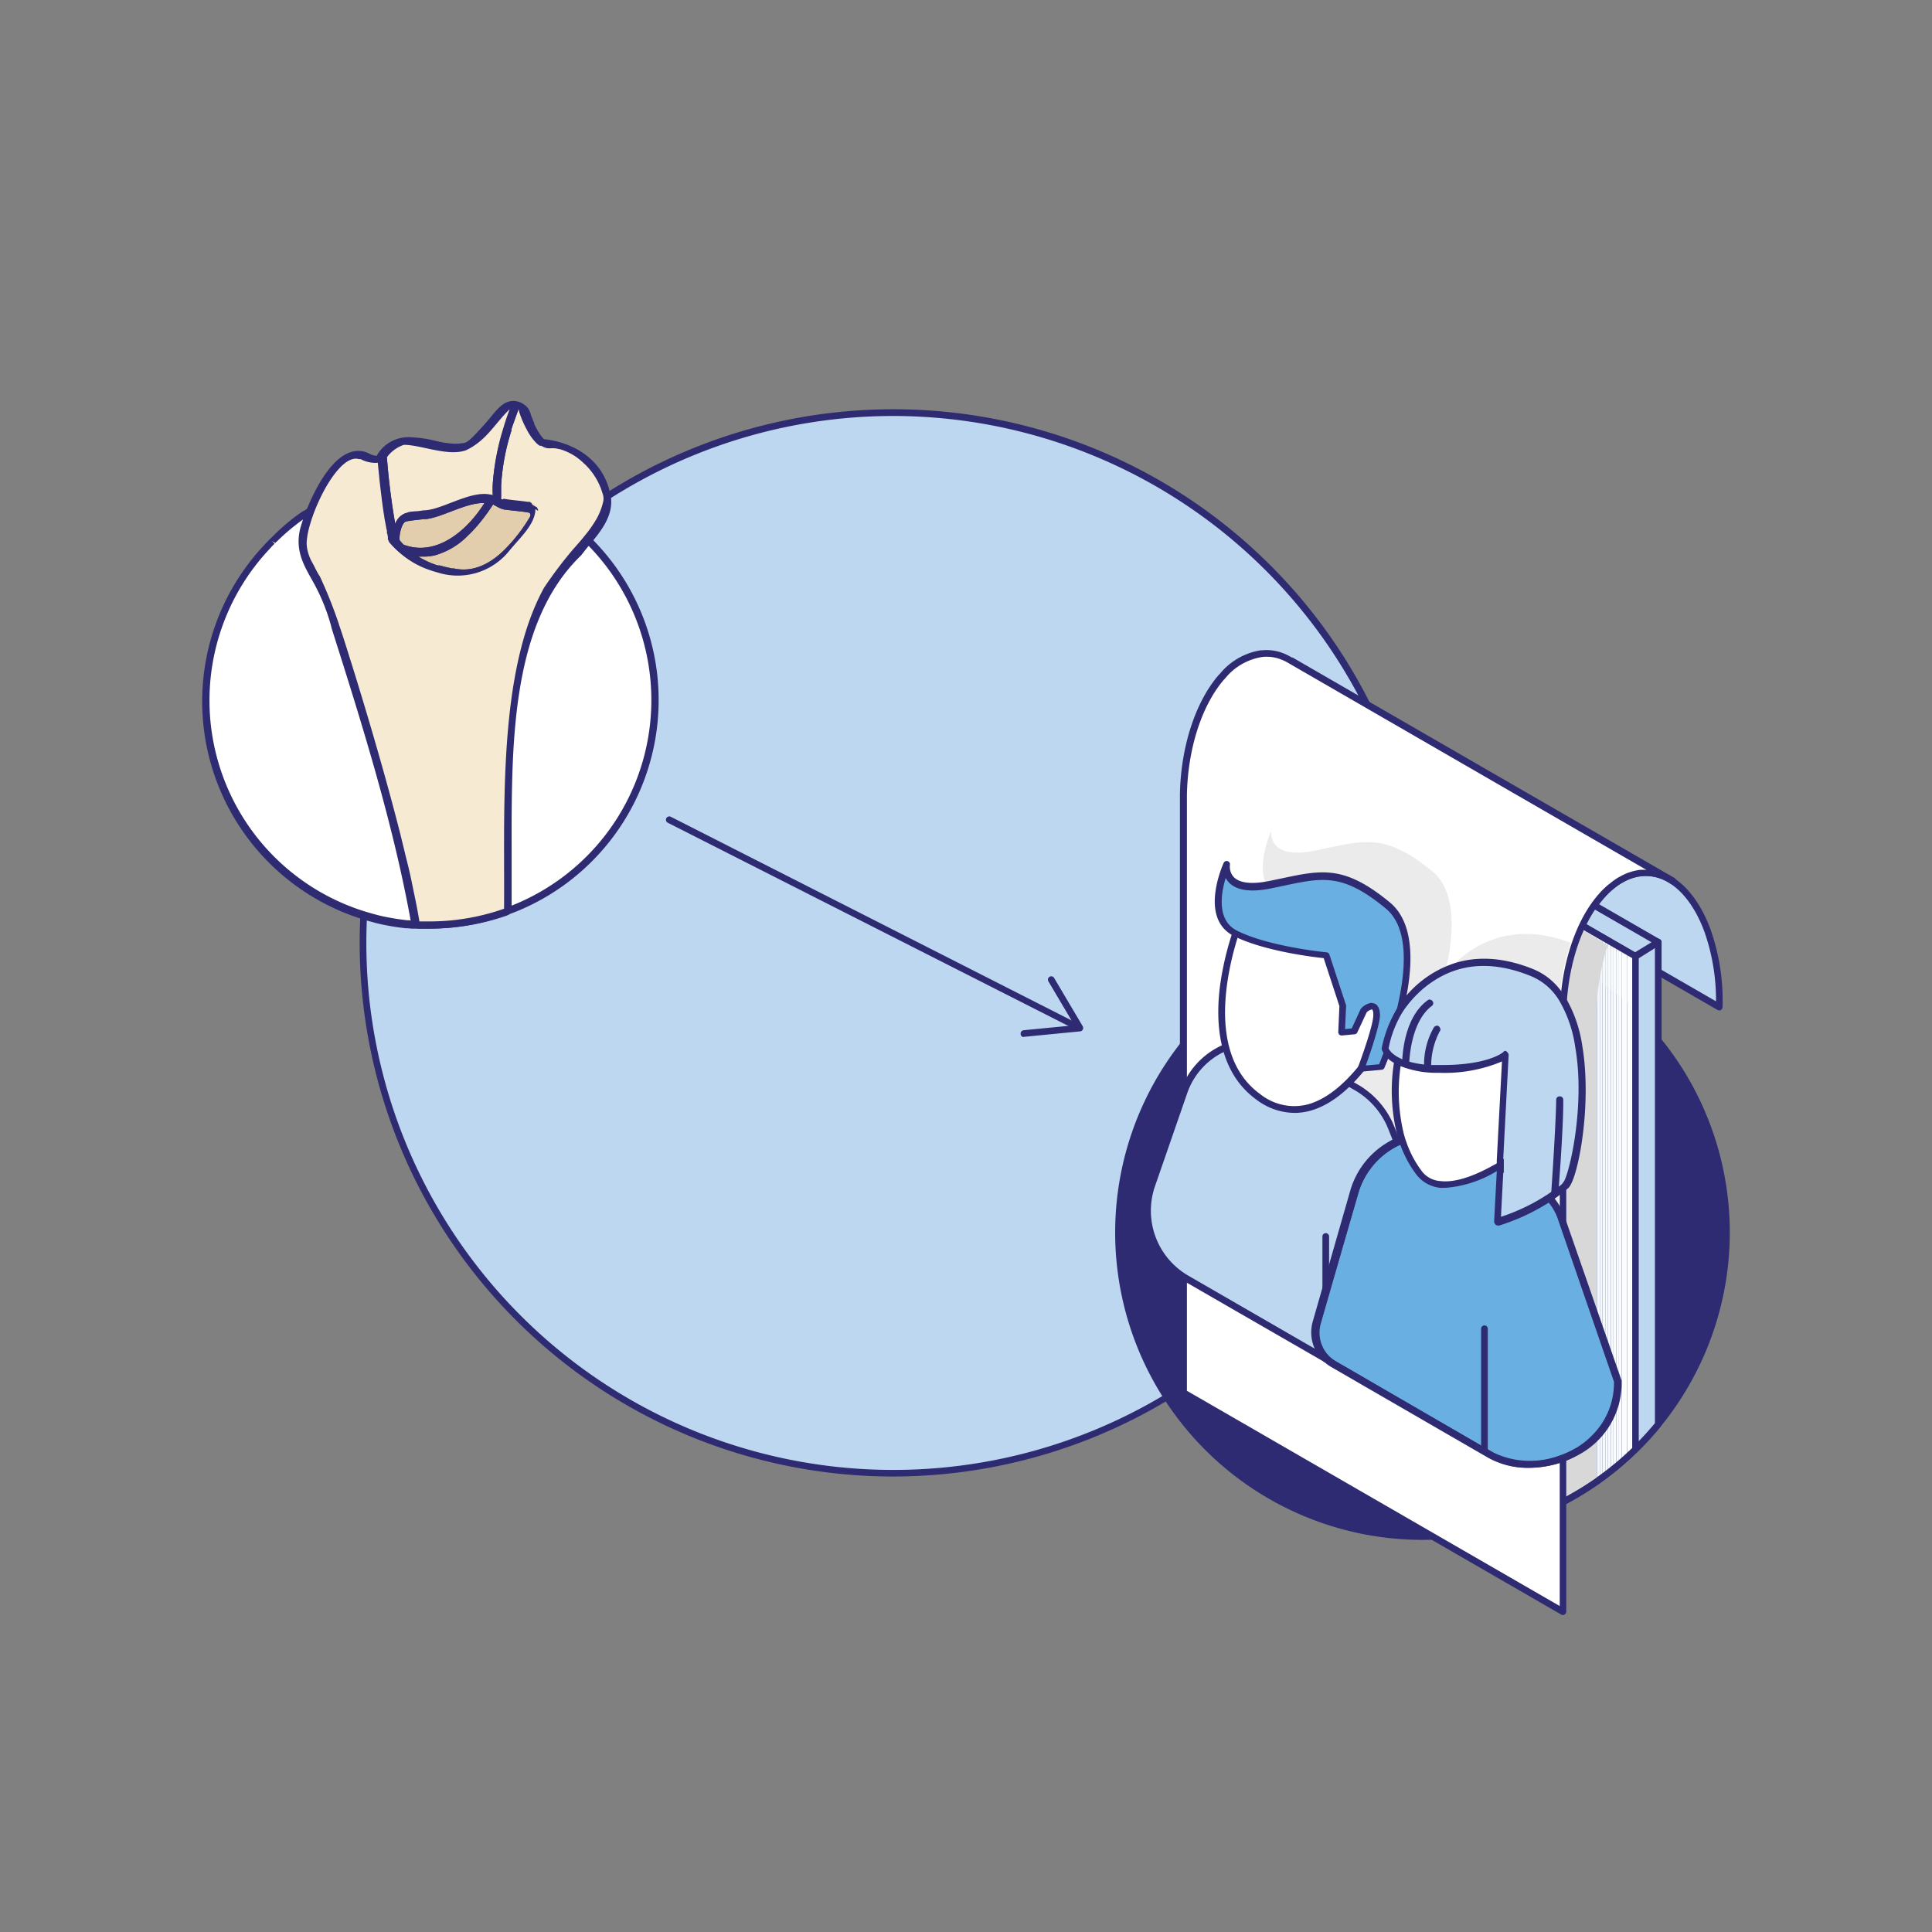
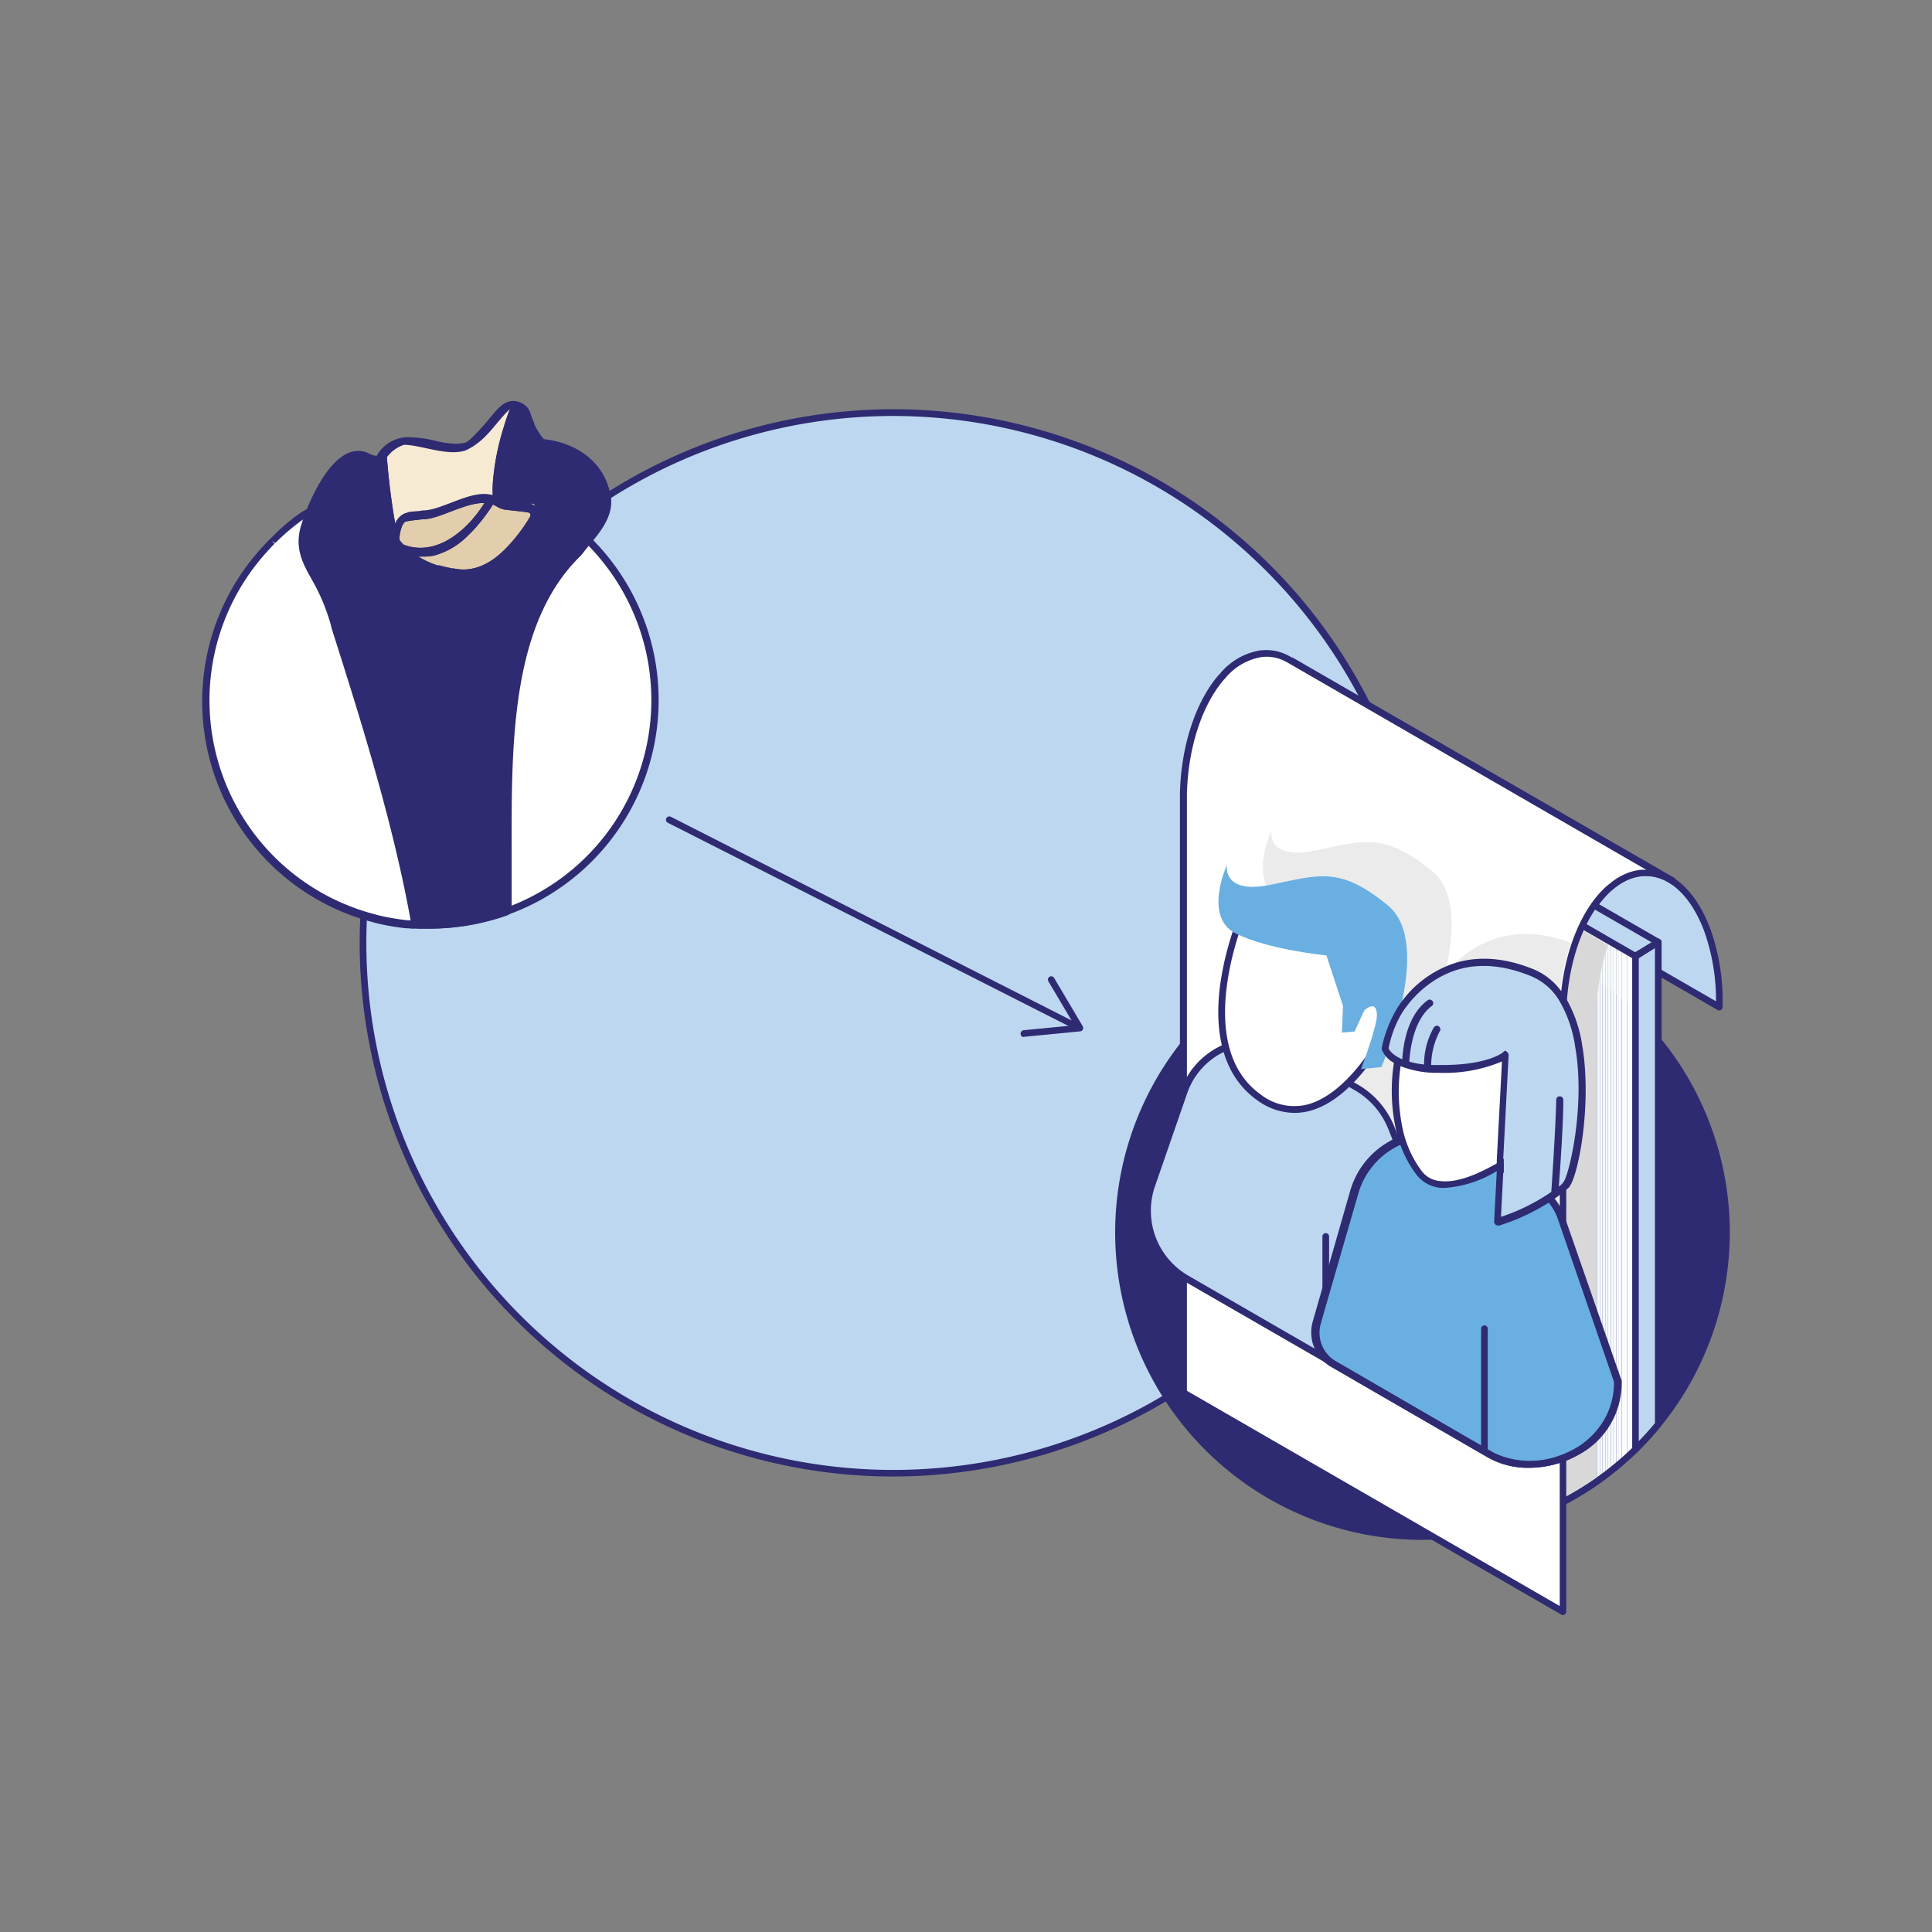
<svg xmlns="http://www.w3.org/2000/svg" version="1.1" viewBox="0 0 290 290">
  <rect x="0" y="0" width="290" height="290" fill="#808080" stroke="none" />
  <defs>
    <style>.a{fill:none;}.b{fill:#bdd7f1;}.c{fill:#2e2b72;}.d{clip-path:url(#a);}.e{fill:#fff;}.f{fill:#fefeff;}.g{fill:#fdfeff;}.h{fill:#fcfdfe;}.i{fill:#fbfdfe;}.j{fill:#fafcfe;}.k{fill:#f9fcfe;}.l{fill:#f8fbfe;}.m{fill:#f7fbfd;}.n{fill:#f6fafd;}.o{fill:#f5fafd;}.p{fill:#f4f9fd;}.q{fill:#f3f9fd;}.r{fill:#f2f8fc;}.s{fill:#f1f7fc;}.t{fill:#f0f7fc;}.u{fill:#eff6fc;}.v{fill:#eef6fc;}.w{fill:#edf5fb;}.x{fill:#ecf5fb;}.y{fill:#ebf4fb;}.z{fill:#eaf4fb;}.aa{fill:#e9f3fb;}.ab{fill:#e8f3fa;}.ac{fill:#e7f2fa;}.ad{fill:#e6f1fa;}.ae{fill:#e5f1fa;}.af{fill:#e4f0fa;}.ag{fill:#e3f0f9;}.ah{fill:#e2eff9;}.ai{fill:#e1eff9;}.aj{fill:#e0eef9;}.ak{fill:#dfeef9;}.al{fill:#deedf8;}.am{fill:#ddedf8;}.an{fill:#dcecf8;}.ao{fill:#dbecf8;}.ap{fill:#daebf8;}.aq{fill:#d9eaf7;}.ar{fill:#d8eaf7;}.as{fill:#d7e9f7;}.at{fill:#d6e9f7;}.au{fill:#d5e8f6;}.av{fill:#d4e8f6;}.aw{fill:#d3e7f6;}.ax{fill:#d2e7f6;}.ay{fill:#d1e6f6;}.az{fill:#d0e6f5;}.ba{fill:#cfe5f5;}.bb{fill:#cee5f5;}.bc{fill:#cde4f5;}.bd{fill:#cce3f5;}.be{fill:#cbe3f4;}.bf{fill:#cae2f4;}.bg{fill:#c9e2f4;}.bh{fill:#c8e1f4;}.bi{fill:#c7e1f4;}.bj{fill:#c6e0f3;}.bk{fill:#c5e0f3;}.bl{fill:#c4dff3;}.bm{fill:#c3dff3;}.bn{fill:#c2def3;}.bo{fill:#c1ddf2;}.bp{fill:#c0ddf2;}.bq{fill:#bfdcf2;}.br{fill:#bedcf2;}.bs{fill:#bddbf2;}.bt{fill:#bcdbf1;}.bu{fill:#bbdaf1;}.bv{fill:#badaf1;}.bw{fill:#b9d9f1;}.bx{fill:#b8d9f1;}.by{fill:#b7d8f0;}.bz{fill:#b6d8f0;}.ca{fill:#b5d7f0;}.cb{fill:#b3d6f0;}.cc{fill:#b2d6f0;}.cd{fill:#b1d5ef;}.ce{fill:#b0d5ef;}.cf{fill:#afd4ef;}.cg{fill:#aed4ef;}.ch{fill:#add3ef;}.ci{fill:#acd3ee;}.cj{fill:#abd2ee;}.ck{fill:#aad2ee;}.cl{fill:#a9d1ee;}.cm{fill:#a8d1ee;}.cn{fill:#a7d0ed;}.co{fill:#a6cfed;}.cp{fill:#a5cfed;}.cq{fill:#a4ceed;}.cr{fill:#a3ceed;}.cs{fill:#a2cdec;}.ct{fill:#a1cdec;}.cu{fill:#a0ccec;}.cv{fill:#9fccec;}.cw{fill:#9ecbec;}.cx{fill:#9dcbeb;}.cy{fill:#9ccaeb;}.cz{fill:#9bc9eb;}.da{fill:#9ac9eb;}.db{fill:#99c8eb;}.dc{fill:#98c8ea;}.dd{fill:#97c7ea;}.de{fill:#96c7ea;}.df{fill:#95c6ea;}.dg{fill:#94c6ea;}.dh{fill:#93c5e9;}.di{fill:#92c5e9;}.dj{fill:#91c4e9;}.dk{fill:#90c4e9;}.dl{fill:#8fc3e9;}.dm{fill:#8ec2e8;}.dn{fill:#8dc2e8;}.do{fill:#8cc1e8;}.dp{fill:#8bc1e8;}.dq{fill:#8ac0e7;}.dr{fill:#89c0e7;}.ds{fill:#88bfe7;}.dt{fill:#87bfe7;}.du{fill:#86bee7;}.dv{fill:#85bee6;}.dw{fill:#84bde6;}.dx{fill:#83bde6;}.dy{fill:#82bce6;}.dz{fill:#81bbe6;}.ea{fill:#80bbe5;}.eb{fill:#7fbae5;}.ec{fill:#7ebae5;}.ed{fill:#7db9e5;}.ee{fill:#7cb9e5;}.ef{fill:#7bb8e4;}.eg{fill:#7ab8e4;}.eh{fill:#79b7e4;}.ei{fill:#78b7e4;}.ej{fill:#77b6e4;}.ek{fill:#76b5e3;}.el{fill:#75b5e3;}.em{fill:#74b4e3;}.en{fill:#73b4e3;}.eo{fill:#72b3e3;}.ep{fill:#71b3e2;}.eq{fill:#70b2e2;}.er{fill:#6fb2e2;}.es{fill:#6eb1e2;}.et{fill:#6db1e2;}.eu{fill:#6cb0e1;}.ev{fill:#6bb0e1;}.ew{fill:#6aafe1;}.ex{fill:#d8d8d8;}.ey{fill:#ebebeb;}.ez{fill:#6bb1e2;}.fa{fill:#f7ead3;}.fb{fill:#e2cdac;}</style>
    <clipPath id="a">
      <path class="a" d="M187.71,110.18l57.76,33.35v74a45.81,45.81,0,0,1-21.38,11.81l-39.81-23V108.2Z" />
    </clipPath>
  </defs>
  <circle class="b" cx="134.09" cy="141.54" r="79.6" />
  <path class="c" d="M134.09,221.63a80.1,80.1,0,1,1,80.1-80.09A80.19,80.19,0,0,1,134.09,221.63Zm0-159.19a79.1,79.1,0,1,0,79.1,79.1A79.18,79.18,0,0,0,134.09,62.44Z" />
  <circle class="c" cx="213.52" cy="185.01" r="45.62" />
  <path class="c" d="M213.52,231.14A46.13,46.13,0,1,1,259.65,185,46.18,46.18,0,0,1,213.52,231.14Zm0-91.25A45.13,45.13,0,1,0,258.65,185,45.17,45.17,0,0,0,213.52,139.89Z" />
  <path class="b" d="M237.4,139.23a19.79,19.79,0,0,1,2.74-4.44c5.49-6.6,12.73-4.41,16.15,4.9a31.52,31.52,0,0,1,1.77,11.48Z" />
  <path class="c" d="M258.06,151.67a.59.59,0,0,1-.25-.07l-20.66-11.93a.5.5,0,0,1-.21-.64,20.41,20.41,0,0,1,2.81-4.56c2.51-3,5.54-4.4,8.5-3.89,3.54.62,6.65,3.87,8.51,8.94a32,32,0,0,1,1.8,11.66.5.5,0,0,1-.25.42A.55.55,0,0,1,258.06,151.67Zm-20-12.64,19.52,11.27a31,31,0,0,0-1.74-10.44c-1.74-4.72-4.57-7.74-7.75-8.29-2.6-.45-5.29.81-7.56,3.54A18.76,18.76,0,0,0,238.05,139Z" />
  <path class="b" d="M248.91,141.44v72.35a45.35,45.35,0,0,1-3.44,3.76v-74L184.28,108.2l3.43-2.09Z" />
  <path class="c" d="M245.47,218.05a.63.63,0,0,1-.19,0,.52.52,0,0,1-.31-.47V143.82L184,108.63a.48.48,0,0,1-.25-.43.51.51,0,0,1,.24-.43l3.43-2.09a.49.49,0,0,1,.51,0L249.16,141a.5.5,0,0,1,.25.43v72.35a.47.47,0,0,1-.12.32,47.12,47.12,0,0,1-3.46,3.8A.54.54,0,0,1,245.47,218.05ZM185.26,108.19l60.46,34.91a.47.47,0,0,1,.25.43v72.81c.86-.89,1.68-1.8,2.44-2.72V141.73l-60.69-35Z" />
  <g class="d">
    <rect class="e" x="245.06" y="108.2" width="0.41" height="121.16" />
    <rect class="f" x="244.65" y="108.2" width="0.41" height="121.16" />
    <rect class="g" x="244.24" y="108.2" width="0.41" height="121.16" />
    <rect class="h" x="243.83" y="108.2" width="0.41" height="121.16" />
    <rect class="i" x="243.42" y="108.2" width="0.41" height="121.16" />
    <rect class="j" x="243.01" y="108.2" width="0.41" height="121.16" />
    <rect class="k" x="242.6" y="108.2" width="0.41" height="121.16" />
    <rect class="l" x="242.19" y="108.2" width="0.41" height="121.16" />
    <rect class="m" x="241.78" y="108.2" width="0.41" height="121.16" />
    <rect class="n" x="241.37" y="108.2" width="0.41" height="121.16" />
    <rect class="o" x="240.96" y="108.2" width="0.41" height="121.16" />
    <rect class="p" x="240.55" y="108.2" width="0.41" height="121.16" />
    <rect class="q" x="240.14" y="108.2" width="0.41" height="121.16" />
    <rect class="r" x="239.72" y="108.2" width="0.41" height="121.16" />
    <rect class="s" x="239.31" y="108.2" width="0.41" height="121.16" />
    <rect class="t" x="238.9" y="108.2" width="0.41" height="121.16" />
    <rect class="u" x="238.49" y="108.2" width="0.41" height="121.16" />
    <rect class="v" x="238.08" y="108.2" width="0.41" height="121.16" />
    <rect class="w" x="237.67" y="108.2" width="0.41" height="121.16" />
    <rect class="x" x="237.26" y="108.2" width="0.41" height="121.16" />
    <rect class="y" x="236.85" y="108.2" width="0.41" height="121.16" />
    <rect class="z" x="236.44" y="108.2" width="0.41" height="121.16" />
    <rect class="aa" x="236.03" y="108.2" width="0.41" height="121.16" />
    <rect class="ab" x="235.62" y="108.2" width="0.41" height="121.16" />
    <rect class="ac" x="235.21" y="108.2" width="0.41" height="121.16" />
    <rect class="ad" x="234.8" y="108.2" width="0.41" height="121.16" />
    <rect class="ae" x="234.39" y="108.2" width="0.41" height="121.16" />
    <rect class="af" x="233.97" y="108.2" width="0.41" height="121.16" />
    <rect class="ag" x="233.56" y="108.2" width="0.41" height="121.16" />
    <rect class="ah" x="233.15" y="108.2" width="0.41" height="121.16" />
    <rect class="ai" x="232.74" y="108.2" width="0.41" height="121.16" />
    <rect class="aj" x="232.33" y="108.2" width="0.41" height="121.16" />
    <rect class="ak" x="231.92" y="108.2" width="0.41" height="121.16" />
    <rect class="al" x="231.51" y="108.2" width="0.41" height="121.16" />
    <rect class="am" x="231.1" y="108.2" width="0.41" height="121.16" />
    <rect class="an" x="230.69" y="108.2" width="0.41" height="121.16" />
    <rect class="ao" x="230.28" y="108.2" width="0.41" height="121.16" />
    <rect class="ap" x="229.87" y="108.2" width="0.41" height="121.16" />
    <rect class="aq" x="229.46" y="108.2" width="0.41" height="121.16" />
    <rect class="ar" x="229.05" y="108.2" width="0.41" height="121.16" />
    <rect class="as" x="228.64" y="108.2" width="0.41" height="121.16" />
    <rect class="at" x="228.22" y="108.2" width="0.41" height="121.16" />
    <rect class="au" x="227.81" y="108.2" width="0.41" height="121.16" />
    <rect class="av" x="227.4" y="108.2" width="0.41" height="121.16" />
    <rect class="aw" x="226.99" y="108.2" width="0.41" height="121.16" />
    <rect class="ax" x="226.58" y="108.2" width="0.41" height="121.16" />
    <rect class="ay" x="226.17" y="108.2" width="0.41" height="121.16" />
    <rect class="az" x="225.76" y="108.2" width="0.41" height="121.16" />
    <rect class="ba" x="225.35" y="108.2" width="0.41" height="121.16" />
    <rect class="bb" x="224.94" y="108.2" width="0.41" height="121.16" />
    <rect class="bc" x="224.53" y="108.2" width="0.41" height="121.16" />
    <rect class="bd" x="224.12" y="108.2" width="0.41" height="121.16" />
    <rect class="be" x="223.71" y="108.2" width="0.41" height="121.16" />
    <rect class="bf" x="223.3" y="108.2" width="0.41" height="121.16" />
    <rect class="bg" x="222.89" y="108.2" width="0.41" height="121.16" />
    <rect class="bh" x="222.47" y="108.2" width="0.41" height="121.16" />
    <rect class="bi" x="222.06" y="108.2" width="0.41" height="121.16" />
    <rect class="bj" x="221.65" y="108.2" width="0.41" height="121.16" />
    <rect class="bk" x="221.24" y="108.2" width="0.41" height="121.16" />
    <rect class="bl" x="220.83" y="108.2" width="0.41" height="121.16" />
    <rect class="bm" x="220.42" y="108.2" width="0.41" height="121.16" />
    <rect class="bn" x="220.01" y="108.2" width="0.41" height="121.16" />
    <rect class="bo" x="219.6" y="108.2" width="0.41" height="121.16" />
    <rect class="bp" x="219.19" y="108.2" width="0.41" height="121.16" />
    <rect class="bq" x="218.78" y="108.2" width="0.41" height="121.16" />
    <rect class="br" x="218.37" y="108.2" width="0.41" height="121.16" />
    <rect class="bs" x="217.96" y="108.2" width="0.41" height="121.16" />
    <rect class="bt" x="217.55" y="108.2" width="0.41" height="121.16" />
    <rect class="bu" x="217.14" y="108.2" width="0.41" height="121.16" />
    <rect class="bv" x="216.72" y="108.2" width="0.41" height="121.16" />
    <rect class="bw" x="216.31" y="108.2" width="0.41" height="121.16" />
    <rect class="bx" x="215.9" y="108.2" width="0.41" height="121.16" />
    <rect class="by" x="215.49" y="108.2" width="0.41" height="121.16" />
    <rect class="bz" x="215.08" y="108.2" width="0.41" height="121.16" />
    <rect class="ca" x="214.67" y="108.2" width="0.41" height="121.16" />
    <rect class="cb" x="214.26" y="108.2" width="0.41" height="121.16" />
    <rect class="cc" x="213.85" y="108.2" width="0.41" height="121.16" />
    <rect class="cd" x="213.44" y="108.2" width="0.41" height="121.16" />
    <rect class="ce" x="213.03" y="108.2" width="0.41" height="121.16" />
    <rect class="cf" x="212.62" y="108.2" width="0.41" height="121.16" />
    <rect class="cg" x="212.21" y="108.2" width="0.41" height="121.16" />
    <rect class="ch" x="211.8" y="108.2" width="0.41" height="121.16" />
    <rect class="ci" x="211.39" y="108.2" width="0.41" height="121.16" />
    <rect class="cj" x="210.97" y="108.2" width="0.41" height="121.16" />
    <rect class="ck" x="210.56" y="108.2" width="0.41" height="121.16" />
    <rect class="cl" x="210.15" y="108.2" width="0.41" height="121.16" />
    <rect class="cm" x="209.74" y="108.2" width="0.41" height="121.16" />
    <rect class="cn" x="209.33" y="108.2" width="0.41" height="121.16" />
    <rect class="co" x="208.92" y="108.2" width="0.41" height="121.16" />
    <rect class="cp" x="208.51" y="108.2" width="0.41" height="121.16" />
    <rect class="cq" x="208.1" y="108.2" width="0.41" height="121.16" />
    <rect class="cr" x="207.69" y="108.2" width="0.41" height="121.16" />
    <rect class="cs" x="207.28" y="108.2" width="0.41" height="121.16" />
    <rect class="ct" x="206.87" y="108.2" width="0.41" height="121.16" />
    <rect class="cu" x="206.46" y="108.2" width="0.41" height="121.16" />
    <rect class="cv" x="206.05" y="108.2" width="0.41" height="121.16" />
    <rect class="cw" x="205.63" y="108.2" width="0.41" height="121.16" />
-     <rect class="cx" x="205.22" y="108.2" width="0.41" height="121.16" />
    <rect class="cy" x="204.81" y="108.2" width="0.41" height="121.16" />
    <rect class="cz" x="204.4" y="108.2" width="0.41" height="121.16" />
    <rect class="da" x="203.99" y="108.2" width="0.41" height="121.16" />
    <rect class="db" x="203.58" y="108.2" width="0.41" height="121.16" />
    <rect class="dc" x="203.17" y="108.2" width="0.41" height="121.16" />
    <rect class="dd" x="202.76" y="108.2" width="0.41" height="121.16" />
    <rect class="de" x="202.35" y="108.2" width="0.41" height="121.16" />
    <rect class="df" x="201.94" y="108.2" width="0.41" height="121.16" />
    <rect class="dg" x="201.53" y="108.2" width="0.41" height="121.16" />
    <rect class="dh" x="201.12" y="108.2" width="0.41" height="121.16" />
    <rect class="di" x="200.71" y="108.2" width="0.41" height="121.16" />
    <rect class="dj" x="200.3" y="108.2" width="0.41" height="121.16" />
    <rect class="dk" x="199.88" y="108.2" width="0.41" height="121.16" />
    <rect class="dl" x="199.47" y="108.2" width="0.41" height="121.16" />
    <rect class="dm" x="199.06" y="108.2" width="0.41" height="121.16" />
    <rect class="dn" x="198.65" y="108.2" width="0.41" height="121.16" />
    <rect class="do" x="198.24" y="108.2" width="0.41" height="121.16" />
    <rect class="dp" x="197.83" y="108.2" width="0.41" height="121.16" />
    <rect class="dq" x="197.42" y="108.2" width="0.41" height="121.16" />
    <rect class="dr" x="197.01" y="108.2" width="0.41" height="121.16" />
    <rect class="ds" x="196.6" y="108.2" width="0.41" height="121.16" />
    <rect class="dt" x="196.19" y="108.2" width="0.41" height="121.16" />
    <rect class="du" x="195.78" y="108.2" width="0.41" height="121.16" />
    <rect class="dv" x="195.37" y="108.2" width="0.41" height="121.16" />
    <rect class="dw" x="194.96" y="108.2" width="0.41" height="121.16" />
    <rect class="dx" x="194.55" y="108.2" width="0.41" height="121.16" />
    <rect class="dy" x="194.13" y="108.2" width="0.41" height="121.16" />
    <rect class="dz" x="193.72" y="108.2" width="0.41" height="121.16" />
    <rect class="ea" x="193.31" y="108.2" width="0.41" height="121.16" />
    <rect class="eb" x="192.9" y="108.2" width="0.41" height="121.16" />
    <rect class="ec" x="192.49" y="108.2" width="0.41" height="121.16" />
    <rect class="ed" x="192.08" y="108.2" width="0.41" height="121.16" />
    <rect class="ee" x="191.67" y="108.2" width="0.41" height="121.16" />
    <rect class="ef" x="191.26" y="108.2" width="0.41" height="121.16" />
    <rect class="eg" x="190.85" y="108.2" width="0.41" height="121.16" />
    <rect class="eh" x="190.44" y="108.2" width="0.41" height="121.16" />
    <rect class="ei" x="190.03" y="108.2" width="0.41" height="121.16" />
    <rect class="ej" x="189.62" y="108.2" width="0.41" height="121.16" />
    <rect class="ek" x="189.21" y="108.2" width="0.41" height="121.16" />
    <rect class="el" x="188.8" y="108.2" width="0.41" height="121.16" />
    <rect class="em" x="188.38" y="108.2" width="0.41" height="121.16" />
    <rect class="en" x="187.97" y="108.2" width="0.41" height="121.16" />
    <rect class="eo" x="187.56" y="108.2" width="0.41" height="121.16" />
    <rect class="ep" x="187.15" y="108.2" width="0.41" height="121.16" />
    <rect class="eq" x="186.74" y="108.2" width="0.41" height="121.16" />
    <rect class="er" x="186.33" y="108.2" width="0.41" height="121.16" />
    <rect class="es" x="185.92" y="108.2" width="0.41" height="121.16" />
    <rect class="et" x="185.51" y="108.2" width="0.41" height="121.16" />
    <rect class="eu" x="185.1" y="108.2" width="0.41" height="121.16" />
    <rect class="ev" x="184.69" y="108.2" width="0.41" height="121.16" />
    <rect class="ew" x="184.28" y="108.2" width="0.41" height="121.16" />
    <rect class="ew" x="184.28" y="108.2" height="121.16" />
  </g>
  <path class="c" d="M224.09,229.86a.55.55,0,0,1-.25-.07L184,206.8a.48.48,0,0,1-.25-.43V108.2a.5.5,0,0,1,.75-.44l3.43,2h0l57.76,33.36a.47.47,0,0,1,.25.43v74a.51.51,0,0,1-.14.36,46.22,46.22,0,0,1-21.62,11.93Zm-39.31-23.78,39.39,22.74a42.58,42.58,0,0,0,4.41-1.31A45.3,45.3,0,0,0,245,217.34V143.82l-60.19-34.76Z" />
  <line class="e" x1="248.91" y1="141.44" x2="245.47" y2="143.53" />
  <path class="c" d="M245.47,144a.5.5,0,0,1-.26-.93l3.44-2.09a.49.49,0,0,1,.68.17.5.5,0,0,1-.16.69L245.73,144A.5.5,0,0,1,245.47,144Z" />
  <path class="ex" d="M228.69,227.37a46,46,0,0,1-4.69,1.38l.73-96.41s16.67,9.32,16.58,9.62a35.22,35.22,0,0,0-1.67,10.61h0v69.19A46.19,46.19,0,0,1,228.69,227.37Z" />
  <path class="e" d="M177.62,119.3c.13-6.66,2.07-13.3,5.52-17.44.11-.14.23-.24.34-.37a9.32,9.32,0,0,1,5.87-3.38h0a6.6,6.6,0,0,1,2.61.23,7.5,7.5,0,0,1,1.69.77l.17.07,57.26,33.06v0a7,7,0,0,0-4.89-1.22,6.93,6.93,0,0,0-1.26.28l-.32.1a8.47,8.47,0,0,0-1.19.55l-.37.2a12.08,12.08,0,0,0-1.13.83c-.13.1-.25.18-.37.29a12.46,12.46,0,0,0-1.42,1.47c-3.54,4.24-5.48,11.09-5.52,17.92h0v89.23l-57-32.9V119.3Z" />
  <path class="c" d="M234.61,242.43a.45.45,0,0,1-.25-.07l-57-32.9a.48.48,0,0,1-.25-.43v-89.7a.31.31,0,0,1,0-.1c.13-7,2.24-13.62,5.63-17.69l.21-.24.14-.14a9.94,9.94,0,0,1,6.1-3.54.55.55,0,0,1,.18,0,6.85,6.85,0,0,1,2.72.25,7.62,7.62,0,0,1,1.8.82l.12,0,57.31,33.08a.5.5,0,0,1,.25.51.54.54,0,0,1-.3.4.48.48,0,0,1-.48,0,6.55,6.55,0,0,0-4.55-1.13,6,6,0,0,0-1.18.26l-.29.09a7.66,7.66,0,0,0-1.12.52l-.15.08-.2.11a11.22,11.22,0,0,0-1.08.79l-.17.13-.18.14a14.12,14.12,0,0,0-1.37,1.42c-3.35,4-5.36,10.6-5.4,17.6a.41.41,0,0,1,0,.11v89.11a.49.49,0,0,1-.25.43A.45.45,0,0,1,234.61,242.43Zm-56.49-33.69,56,32.33V152.7a.41.41,0,0,1,0-.11c.06-7.19,2.16-14,5.63-18.12a13.28,13.28,0,0,1,1.48-1.52l.24-.2.14-.1a10.22,10.22,0,0,1,1.19-.87l.26-.15.12-.06a8.68,8.68,0,0,1,1.27-.59l.25-.08a8.92,8.92,0,0,1,1.43-.33,8.15,8.15,0,0,1,1,0l-53.66-31a7.26,7.26,0,0,0-1.63-.74,6,6,0,0,0-2.4-.21h0a8.91,8.91,0,0,0-5.54,3.21l-.16.17a1.54,1.54,0,0,0-.17.19c-3.26,3.91-5.28,10.32-5.41,17.13v89.43Zm-.5-89.44h0Z" />
  <line class="ey" x1="205.67" y1="180.4" x2="205.67" y2="198.78" />
  <path class="ey" d="M224.47,186.64c0,19.25-18.79,12.14-18.79,12.14l-20.93-12.07a11.75,11.75,0,0,1-5.22-14l4.85-14a11.56,11.56,0,0,1,2-3.48,11.24,11.24,0,0,1,3-2.57,11,11,0,0,1,1.29-.64c-1.56-6.1.23-13.27,1.47-17.06-4.73-2.39-1.56-9.72-1.32-10.27,0,.36-.46,4.38,6.5,3,7.3-1.48,10.41-2.88,17.7,3.12,7,5.78-1,24.24-1,24.24l-3.09.27a24,24,0,0,1-1.86,2.07l1.18.69a12.25,12.25,0,0,1,5.26,6.08Z" />
  <path class="b" d="M178.06,191.9,199,204s18.8,7.11,18.8-12.14l-8.94-22.55a12.24,12.24,0,0,0-5.25-6.08l-9.35-5.4a11.57,11.57,0,0,0-11.55,0h0a11.26,11.26,0,0,0-5,6.05l-4.86,14A11.75,11.75,0,0,0,178.06,191.9Z" />
-   <path class="c" d="M206.26,205.78a23.27,23.27,0,0,1-7.45-1.33l-21-12.11h0a12.28,12.28,0,0,1-5.45-14.62l4.86-14a11.69,11.69,0,0,1,5.22-6.31,12.06,12.06,0,0,1,12.05,0l9.35,5.4a12.73,12.73,0,0,1,5.46,6.32l8.95,22.56a.52.52,0,0,1,0,.18c0,5.71-1.63,9.73-4.85,12A12.54,12.54,0,0,1,206.26,205.78Zm-7-2.23s8.35,3.07,13.63-.58c2.92-2,4.4-5.73,4.42-11l-8.91-22.47a11.74,11.74,0,0,0-5-5.83l-9.35-5.4a11.12,11.12,0,0,0-11.05,0,10.77,10.77,0,0,0-4.78,5.78l-4.85,14a11.26,11.26,0,0,0,5,13.43l20.92,12.08Z" />
+   <path class="c" d="M206.26,205.78a23.27,23.27,0,0,1-7.45-1.33l-21-12.11h0a12.28,12.28,0,0,1-5.45-14.62l4.86-14a11.69,11.69,0,0,1,5.22-6.31,12.06,12.06,0,0,1,12.05,0l9.35,5.4a12.73,12.73,0,0,1,5.46,6.32l8.95,22.56a.52.52,0,0,1,0,.18c0,5.71-1.63,9.73-4.85,12A12.54,12.54,0,0,1,206.26,205.78m-7-2.23s8.35,3.07,13.63-.58c2.92-2,4.4-5.73,4.42-11l-8.91-22.47a11.74,11.74,0,0,0-5-5.83l-9.35-5.4a11.12,11.12,0,0,0-11.05,0,10.77,10.77,0,0,0-4.78,5.78l-4.85,14a11.26,11.26,0,0,0,5,13.43l20.92,12.08Z" />
  <line class="ew" x1="198.98" y1="185.6" x2="198.98" y2="203.98" />
  <path class="c" d="M199,204.48a.5.5,0,0,1-.5-.5V185.6a.5.5,0,0,1,.5-.5.5.5,0,0,1,.5.5V204A.5.5,0,0,1,199,204.48Z" />
  <path class="e" d="M186.42,137.42s-8.29,19.43,2.45,27.22,19.62-10.72,19.62-10.72l-8.69-17.7Z" />
  <path class="c" d="M194.27,167.05a9.59,9.59,0,0,1-5.69-2c-4.55-3.29-6.44-9.17-5.46-17A45.17,45.17,0,0,1,186,137.23a.51.51,0,0,1,.42-.3l13.39-1.21a.52.52,0,0,1,.49.28l8.69,17.7a.54.54,0,0,1,0,.43c-.21.44-5.25,10.81-12.51,12.65A9,9,0,0,1,194.27,167.05Zm-7.51-29.16c-.93,2.37-7.21,19.38,2.4,26.34a8.19,8.19,0,0,0,7,1.58c6.26-1.59,11-10.4,11.75-11.89l-8.42-17.17Z" />
  <path class="ew" d="M207.35,160.17s8-18.45,1-24.24c-7.27-6-10.39-4.59-17.69-3.11s-6.49-3-6.49-3-3.61,7.82,1.31,10.29,13.62,3.3,13.62,3.3l2.49,7.59-.17,4,1.91-.17,1.44-3.14s1.84-1.81,1.91.64c.05,1.72-2.38,8.15-2.38,8.15Z" />
-   <path class="c" d="M204.26,161a.51.51,0,0,1-.4-.2.52.52,0,0,1-.07-.48c.67-1.76,2.39-6.63,2.35-8,0-.69-.18-.8-.19-.8a1.45,1.45,0,0,0-.81.44l-1.4,3a.47.47,0,0,1-.41.29l-1.91.18a.52.52,0,0,1-.39-.14.5.5,0,0,1-.15-.38l.17-3.89-2.36-7.2c-1.66-.17-9-1.07-13.47-3.31-5.29-2.66-1.7-10.61-1.54-11a.5.5,0,0,1,.94.3,2.29,2.29,0,0,0,.62,1.89c.9.87,2.72,1.06,5.28.54l1.86-.39c6.08-1.29,9.44-2,16.25,3.61,7.23,6-.49,24-.82,24.82a.5.5,0,0,1-.41.3l-3.09.28Zm3.09-.78h0Zm-1.42-9.65a1.12,1.12,0,0,1,.4.07c.51.21.78.78.81,1.7,0,1.46-1.47,5.78-2.13,7.59l2-.18c.93-2.29,7.19-18.27,1-23.38-6.44-5.31-9.43-4.67-15.4-3.4l-1.87.39c-2.95.59-5,.32-6.19-.81a3.06,3.06,0,0,1-.57-.77c-.7,2.32-1.39,6.37,1.71,7.92,4.78,2.41,13.35,3.24,13.44,3.25a.5.5,0,0,1,.42.34l2.5,7.6a.47.47,0,0,1,0,.17l-.15,3.41,1-.1,1.32-2.87a.72.72,0,0,1,.11-.15A2.59,2.59,0,0,1,205.93,150.52Z" />
  <line class="e" x1="100.5" y1="123.05" x2="162.54" y2="154.54" />
  <path class="c" d="M161.47,154.5a.49.49,0,0,1-.23-.06l-61-30.94a.5.5,0,0,1,.45-.9l61,31a.52.52,0,0,1,.22.68A.51.51,0,0,1,161.47,154.5Z" />
  <path class="c" d="M153.2,155.18a.51.51,0,0,1,.45-.54l7.62-.74-3.9-6.59a.5.5,0,1,1,.86-.51l4.3,7.26a.51.51,0,0,1,0,.48.48.48,0,0,1-.39.27l-8.4.82a.49.49,0,0,1-.27,0A.5.5,0,0,1,153.2,155.18Z" />
  <path class="ey" d="M231.34,170.63v.07l-.05,0Z" />
-   <path class="ey" d="M231.26,171.25l0,0v0Zm0-.58.05,0v-.07Zm0,0,.05,0v-.07Zm0,.58,0,0v0Zm.74-.16,0,.39.34-.21Z" />
  <path class="ey" d="M232.32,171.27l-.34.21,0-.39Z" />
  <path class="ey" d="M231.2,171.93l.06,0v-.08Zm.08-1.26.05,0v-.07Zm0,.58,0,0v0Z" />
  <path class="ey" d="M234.65,182.48A8.25,8.25,0,0,0,234,181v-1.64c.43-.32.85-.66,1.26-1,1.59-1.38,3.71-12.51,2.23-21.31a20.11,20.11,0,0,0-2.64-7.48,9.57,9.57,0,0,0-.64-.89,34.32,34.32,0,0,1,1.56-7.17c-8.64-3.25-14.36.17-17.37,3.09l-.63.64c-.38.42-.7.81-1,1.15a8.82,8.82,0,0,0-.92,1.38,8.4,8.4,0,0,0-.54.89c-.11.21-.22.43-.32.66s-.17.38-.25.58l-.07.18c-.22.56-.41,1.12-.56,1.63a18.12,18.12,0,0,0-.49,1.89v.21a3.53,3.53,0,0,0,1,1.42,5.55,5.55,0,0,0,.8.6c0,.18-.05.36-.07.54a33.19,33.19,0,0,0-.23,3.51c0,.18,0,.36,0,.53s0,.43,0,.65a23.94,23.94,0,0,0,.88,5.9c.07.22.13.43.21.65l.18.53a9.4,9.4,0,0,0-1,.51,10.87,10.87,0,0,0-1.75,1.21c-.25.22-.5.44-.73.68s-.43.46-.63.71a13.27,13.27,0,0,0-.87,1.21c-.12.2-.24.4-.34.61a5.39,5.39,0,0,0-.25.48,13.31,13.31,0,0,0-.73,1.88L204.45,195a4.78,4.78,0,0,0,2.23,5.51l16.14,9.34,6.27,3.63,1.22.71A10.23,10.23,0,0,0,234,215.4a13.89,13.89,0,0,0,5.52-.43,10.07,10.07,0,0,0,1-.33c.22-.07.44-.16.66-.25a12.62,12.62,0,0,0,2-7v-.21Zm-3.38-10.59V172l-.06,0Zm0-.66v0l0,0Zm0-.56.06,0v.07Zm.7.81,0-.39.32.18Z" />
  <path class="ew" d="M197.76,198.59a5.5,5.5,0,0,0,2.44,6.15l23.64,13.67c6.36,3.71,19.08,0,19.08-11l-8.59-24.7a8.1,8.1,0,0,0-3.6-4.34l-11.13-6.47a10.52,10.52,0,0,0-10.6,0h0a12.47,12.47,0,0,0-5.62,7.1Z" />
  <path class="c" d="M229.51,220.31a11.85,11.85,0,0,1-5.93-1.46L200,205.17a6,6,0,0,1-2.67-6.71h0l5.62-19.6a12.89,12.89,0,0,1,5.85-7.4,11.07,11.07,0,0,1,11.1,0L231,177.91a8.66,8.66,0,0,1,3.82,4.62l8.59,24.7a.41.41,0,0,1,0,.16,12.16,12.16,0,0,1-6.32,10.91A15.48,15.48,0,0,1,229.51,220.31Zm-31.27-21.58a5,5,0,0,0,2.22,5.58L224.09,218c3.37,2,8.52,1.74,12.51-.55a11.17,11.17,0,0,0,5.82-10l-8.56-24.61a7.63,7.63,0,0,0-3.38-4.08l-11.13-6.47a10.1,10.1,0,0,0-10.1,0,11.88,11.88,0,0,0-5.39,6.83Z" />
  <path class="c" d="M225,175l-.41.24-.2.11.19.11.37.22.06,0v-.08l0-.61Zm9.66,7.46A8.25,8.25,0,0,0,234,181a8,8,0,0,0-.74-1.09,5,5,0,0,0-.37-.43,3.61,3.61,0,0,0-.33-.35,9.18,9.18,0,0,0-1.75-1.33l-4.77-2.77-.33-.19-.23-.14-.43-.25-.06,0-.37-.22-4.94-2.87a10.91,10.91,0,0,0-6-1.5,10.7,10.7,0,0,0-3,.52,3.86,3.86,0,0,0-.54.19,3.47,3.47,0,0,0-.41.16,9.63,9.63,0,0,0-1.24.63,12.41,12.41,0,0,0-5.83,7.42l-5.62,19.61a6,6,0,0,0,2.76,6.79l23.64,13.67a12.32,12.32,0,0,0,5.93,1.48,15.33,15.33,0,0,0,4.57-.68,12.31,12.31,0,0,0,3-1.33,12.82,12.82,0,0,0,4.24-3.92,12.62,12.62,0,0,0,2-7v-.21Zm1.9,34.88a13.78,13.78,0,0,1-2.53,1.16,12.68,12.68,0,0,1-10-.53l-1.23-.71-22.41-13a4.8,4.8,0,0,1-2.23-5.51l5.73-19.61a11.29,11.29,0,0,1,5.3-6.79,7.77,7.77,0,0,1,1-.5,2.14,2.14,0,0,1,.39-.16,3.93,3.93,0,0,1,.54-.2,8.72,8.72,0,0,1,1.22-.31,10,10,0,0,1,6.92,1.17l4.59,2.67.51.29.19.11.37.22.06,0,.66.38,4.75,2.76a6.29,6.29,0,0,1,1.24.87,3.92,3.92,0,0,1,.37.34,5.22,5.22,0,0,1,.39.43,8.05,8.05,0,0,1,1.39,2.39l.22.64,8.26,23.95a11,11,0,0,1-2.74,7.47A12.05,12.05,0,0,1,236.55,217.36Z" />
  <path class="c" d="M222.82,218.33a.5.5,0,0,1-.5-.5V199.45a.5.5,0,0,1,1,0v18.38A.5.5,0,0,1,222.82,218.33Z" />
  <path class="e" d="M212.18,150.05s-6.79,16.11.74,26c4.66,6.14,18.13-5.2,18.13-5.2s5.19-16.53,0-20.77S212.18,150.05,212.18,150.05Z" />
  <path class="c" d="M225,174.44l-.4.23-.11.07-.63.34.51.29.2-.11L225,175l0,0,0-.52v-.07Zm6.46-24.82c-3.75-3.07-11.63-2-16.11-1-1.08.24-2,.48-2.55.64h0l-.73.23-.32.31c0,.09-.19.49-.42,1.15a45.16,45.16,0,0,0-1.91,7.32c0,.2-.06.41-.1.62l-.09.67a27.27,27.27,0,0,0,.58,11.13c.07.21.13.43.2.64s.13.37.2.55a16.58,16.58,0,0,0,.69,1.63,16.14,16.14,0,0,0,1.7,2.79,5.17,5.17,0,0,0,3.6,2h.74a17.17,17.17,0,0,0,7.61-2.44l.39-.21.06,0c.19-.1.37-.21.55-.32a.51.51,0,0,0,.16-.09l.35-.2a53.48,53.48,0,0,0,5.41-3.8.24.24,0,0,0,.21-.22C231.89,170.29,236.87,154.07,231.47,149.62ZM225.78,174l-.71.43-.06,0-.4.23-.11.07-.63.34c-2.56,1.4-5.39,2.49-7.67,2.21a3.78,3.78,0,0,1-2.86-1.59,15.46,15.46,0,0,1-1.85-3.25c-.13-.29-.24-.59-.35-.9s-.13-.36-.19-.55-.13-.42-.19-.63a26.6,26.6,0,0,1-.53-10.28l.09-.64c0-.19.05-.38.08-.57.08-.52.17-1,.27-1.51a.2.2,0,0,1,0-.07c.19-.94.39-1.82.6-2.61h0a41.38,41.38,0,0,1,1.31-4.21c.37-.11,1.15-.33,2.19-.58,4.12-1,12.38-2.49,15.93.47,4.56,3.82.43,18.45-.1,20.14A50.35,50.35,0,0,1,225.78,174Z" />
  <path class="b" d="M230,145.81c-13.57-5.52-19.93,5.93-19.93,5.93a18.05,18.05,0,0,0-2.12,5.62s.74,3,8.05,3.07,10-2.12,10-2.12l-1.38,25.12A29,29,0,0,0,235,177.92C237,176.23,241.54,150.47,230,145.81Z" />
  <path class="c" d="M225.07,174.4v.07l0,.52,0,0,0,0,0,.61v.08l.66.38,0-.69v-.18l0-.39v-.28l0-.61ZM237.51,157a20.11,20.11,0,0,0-2.64-7.48,9.57,9.57,0,0,0-.64-.89,9.73,9.73,0,0,0-4.14-3.18c-4.73-1.91-8.61-1.84-11.67-.9a16.06,16.06,0,0,0-8.79,6.94,18.87,18.87,0,0,0-2.23,5.83v.21a4,4,0,0,0,1.83,2,3.45,3.45,0,0,0,.43.23,4.29,4.29,0,0,0,.57.27,14.47,14.47,0,0,0,5,1l.79,0a22.18,22.18,0,0,0,9.43-1.7l-.78,14.85,0,.45v.13l0,.46v.22l0,.43-.4,7.53a.87.87,0,0,0,.21.42.39.39,0,0,0,.32.11c.11,0,.11,0,0,.1a31.34,31.34,0,0,0,7.73-3.55l.5-.33.37-.26c.25-.17.5-.35.74-.55.43-.32.85-.66,1.26-1C236.87,177,239,165.84,237.51,157ZM234,178.1l-.05,0c-.37.29-.75.57-1.13.83l-.26.18-.41.27-.52.33a29.49,29.49,0,0,1-6.33,2.94l.34-6.57,0-.69v-.18l0-.39v-.28l0-.61.81-15.55a.6.6,0,0,0-.32-.53c0-.11-.1-.11-.21-.11s-.21.11-.32.22-2.54,2-9.64,1.9l-.9,0c-.13,0-.25,0-.37,0q-.56,0-1.05-.09a14,14,0,0,1-2.22-.44,9.54,9.54,0,0,1-1.05-.38l-.11-.05-.56-.29c-.16-.1-.3-.2-.42-.29a2.74,2.74,0,0,1-.85-.94,16.27,16.27,0,0,1,2-5.3,11.29,11.29,0,0,1,.75-1.08,15.76,15.76,0,0,1,1.47-1.69h0a15.45,15.45,0,0,1,2.44-2,13.87,13.87,0,0,1,1.57-.91c3.78-1.89,8.12-1.89,13,.06a8.91,8.91,0,0,1,4.35,3.67,18.93,18.93,0,0,1,2.43,7c1.59,9-1,19.61-1.8,20.35C234.51,177.71,234.27,177.91,234,178.1Z" />
  <path class="c" d="M211,160.22a.5.5,0,0,1-.53-.53c0-.32,0-6.78,3.82-9.54.21-.21.53-.1.74.11a.52.52,0,0,1-.11.74c-3.28,2.44-3.39,8.59-3.39,8.69a.5.5,0,0,1-.53.53Z" />
  <path class="c" d="M214.3,160.86a.5.5,0,0,1-.53-.53,11.19,11.19,0,0,1,1.48-6.15c.21-.21.53-.32.74-.11s.32.53.11.75a11.19,11.19,0,0,0-1.27,5.61c0,.22-.32.43-.53.43Z" />
  <path class="c" d="M233.38,179.51h0a.57.57,0,0,1-.53-.53c.74-10.91.74-13.88.74-13.88a.5.5,0,0,1,.53-.53h0a.5.5,0,0,1,.53.53c0,.1.1,3-.74,14C233.91,179.3,233.59,179.51,233.38,179.51Z" />
  <path class="e" d="M98.37,105.12a33.74,33.74,0,0,1-21.32,31.37l-1.19.44h0c-.44.16-.9.31-1.35.45a33.78,33.78,0,0,1-9.85,1.46c-.51,0-1,0-1.52,0l-.57,0c-.23,0-.47,0-.69-.06v0l-.51,0h0l-.3,0a34.54,34.54,0,0,1-3.55-.57l-.61-.14a7.15,7.15,0,0,1-.7-.18A33.71,33.71,0,0,1,39.94,82.15l.36-.4.56-.57.36-.34a32.13,32.13,0,0,1,3.07-2.62h0c.48-.38,1-.72,1.47-1.06h0a7.34,7.34,0,0,1,.73-.46v0c.5-.33,1-.64,1.53-.93a33.56,33.56,0,0,1,8.68-3.42,4,4,0,0,1,.6-.13,3.75,3.75,0,0,1,.58-.13L58.5,72h0a33.49,33.49,0,0,1,13.65.28c.68.15,1.35.32,2,.53l.3.08.87.28h0a34.74,34.74,0,0,1,4.69,2,32.93,32.93,0,0,1,6.28,4.2l0,0c.28.23.56.47.83.72a10.44,10.44,0,0,1,.76.73s0,0,.06,0c.26.24.52.49.76.76A33.57,33.57,0,0,1,98.37,105.12Z" />
  <path class="c" d="M64.64,139.39c-.52,0-1,0-1.54,0l-.58,0-.65,0h-.12l-.48-.05-.3,0a34.94,34.94,0,0,1-3.6-.57c-.22-.05-.43-.09-.64-.15a6.54,6.54,0,0,1-.73-.19,34.24,34.24,0,0,1-16.45-56.5l.37-.41.49-.5.1-.1.35-.33A32.59,32.59,0,0,1,44,77.79c.5-.39,1-.73,1.5-1.08l.08,0,.14-.09a5.1,5.1,0,0,1,.53-.33h0c.52-.34,1-.66,1.57-1A33.84,33.84,0,0,1,56.6,71.8a4.56,4.56,0,0,1,.64-.14,5.68,5.68,0,0,1,.58-.13l.49-.09.19,0a34.25,34.25,0,0,1,13.78.29c.76.17,1.43.34,2.06.53l.31.09.84.28h.07a35.71,35.71,0,0,1,4.77,2,34.33,34.33,0,0,1,6.38,4.27l.08.07c.27.22.54.45.8.69s.54.5.79.76h0l0,0a7.55,7.55,0,0,1,.8.8,34.25,34.25,0,0,1-12,55.73l-1.18.44,0,0c-.45.16-.92.31-1.38.45A34.43,34.43,0,0,1,64.64,139.39Zm-2.77-1.19h0l.67.05.55,0c.51,0,1,0,1.51,0a33.54,33.54,0,0,0,9.69-1.44c.44-.13.88-.28,1.31-.43l0,0h0c.39-.13.78-.28,1.17-.43A33.18,33.18,0,0,0,88.42,82a8.53,8.53,0,0,0-.73-.74l0,0,0,0c-.23-.24-.47-.46-.71-.69s-.53-.47-.79-.69L86,79.7a32.7,32.7,0,0,0-6.14-4.1,33.75,33.75,0,0,0-4.6-1.95h0l0,0-.87-.28-.25-.07c-.63-.19-1.28-.36-2-.52a33,33,0,0,0-13.43-.28H58.5l-.48.09-.55.12-.61.14a32.63,32.63,0,0,0-8.54,3.37c-.51.28-1,.59-1.5.91-.23.13-.38.23-.54.34l-.21.14-.06,0c-.46.32-.93.65-1.38,1a31.56,31.56,0,0,0-3,2.6c-.12.1-.22.2-.32.3l-.48-.28.38.38-.48.49-.34.38A33.17,33.17,0,0,0,56.3,137.25c.25.08.47.13.68.18l.61.14c1.17.24,2.34.43,3.5.56l.29,0Z" />
  <path class="c" d="M64.47,139.39c-.51,0-1,0-1.52,0-.9,0-1.17-.51-1.34-1.4C59,123.68,54.52,109.2,49.8,94.38a3.43,3.43,0,0,1-.11-.46,29.92,29.92,0,0,0-2.28-5.82C46,85.41,44.09,83,45.11,79.16l.06-.18c.63-2.26,4-11.3,8.62-11.3a3.48,3.48,0,0,1,1.15.2,1.92,1.92,0,0,1,.46.21l.06,0,.18.11a2.32,2.32,0,0,0,.54.17l.35.06.08-.13a5.44,5.44,0,0,1,5-2.67,18.24,18.24,0,0,1,3.67.52,14.67,14.67,0,0,0,3,.46,7.72,7.72,0,0,0,1.51-.15c.7-.21,2-1.75,2.94-2.76,1.67-1.9,2.56-3.52,4.4-3.52A2.91,2.91,0,0,1,79,61a1.92,1.92,0,0,1,.42.56,1.36,1.36,0,0,1,.1.21l.12.32a11,11,0,0,0,.55,1.41l0,.13a4.34,4.34,0,0,0,.29.57c0,.09.1.18.14.27a6.38,6.38,0,0,0,.44.72l.18.26a3.05,3.05,0,0,0,.26.31l.14.16c4,.41,8.89,2.72,10,8.36.69,3.38-2.06,6.13-3.69,8.16l-.62.79-.18.21c-10.59,10.27-10.37,28.64-10.35,44.74,0,2.74,0,5.33,0,7.82,0,.81,0,1.18-.79,1.45A34.83,34.83,0,0,1,64.47,139.39Z" />
  <path class="e" d="M65.87,84.84l-.1,0,0,0Z" />
  <path class="ez" d="M65.87,84.84l-.1,0,0,0Z" />
  <path class="ez" d="M58.65,81.22h0l0,0a0,0,0,0,0,0,0,0,0,0,0,0,0,0l0,0h0S58.64,81.18,58.65,81.22Z" />
  <path class="fa" d="M75.61,63.86h0l.07,0a36.76,36.76,0,0,0-1.7,8.53v.09a13,13,0,0,0,0,1.65h0v0h0v.18l-.33-.08h0l-.08,0c-3.07-.63-7.34,2.4-10.06,2.38a8.14,8.14,0,0,1-1.23.14l-.73.07A2.09,2.09,0,0,0,61,77a1.92,1.92,0,0,0-.45.18,2.68,2.68,0,0,0-1.23,1.46l0,0c-.56-3.16-1-6.72-1.25-10a5.28,5.28,0,0,1,2.56-1.87c2.51,0,6.53,1.75,9.22.85a.52.52,0,0,0,.19-.08,8.33,8.33,0,0,0,1-.56c.16-.1.31-.21.46-.32,2-1.42,3.18-3.49,5-5.23-.29.76-.59,1.65-.86,2.51Z" />
  <path class="ez" d="M59.28,78.61l0,0s0,0,0-.08Z" />
  <path class="ez" d="M58.65,81.22h0l0,0a0,0,0,0,0,0,0,0,0,0,0,0,0,0l0,0,0-.12a.57.57,0,0,1,0-.14c0,.1.06.19.1.27S58.64,81.18,58.65,81.22Z" />
  <polygon class="ez" points="58.66 81.23 58.66 81.24 58.65 81.23 58.66 81.23" />
-   <path class="fa" d="M81.25,66.91a2.24,2.24,0,0,0,1.23.39,5.5,5.5,0,0,1,.91,0l.35.07.34.07a5.53,5.53,0,0,1,.65.22,8.36,8.36,0,0,1,2.61,1.61,2.3,2.3,0,0,1,.28.27,2.71,2.71,0,0,1,.32.29,9.91,9.91,0,0,1,2.49,4.19,2.21,2.21,0,0,1,.12,1.25,9.81,9.81,0,0,1-1,2.6s0,0,0,0a17.63,17.63,0,0,1-1.74,2.49c-.24.29-.48.6-.75.91s-.64.74-1,1.14l0,0a61.71,61.71,0,0,0-4.4,5.82h0c-7,12.73-5.87,33.65-6,48.17-.44.16-.91.31-1.36.45a33.78,33.78,0,0,1-9.85,1.46c-.5,0-1,0-1.51,0a.36.36,0,0,0,0-.1c-.12-.71-.25-1.44-.4-2.21-.22-1.15-.49-2.38-.75-3.67s-.59-2.63-.94-4c-.21-.91-.45-1.85-.68-2.82-2.09-8.28-4.86-17.76-7.39-25.87-.27-.82-.51-1.65-.77-2.44-.33-1.06-.66-2.08-1-3.08-.05-.14-.1-.28-.14-.42s-.08-.27-.13-.4h0v0A69.08,69.08,0,0,0,48,86.49c-.38-.5-.78-1.45-1.1-2v0a6.62,6.62,0,0,1-.7-1.72,4.89,4.89,0,0,1-.16-1.53,12.07,12.07,0,0,1,.38-2.1h0a25.19,25.19,0,0,1,1.39-3.82c1.64-3.63,4.11-7,6.07-6.4H54s0,0,.06,0h0l0,0h0s.06,0,.09,0,0,0,0,0a4.18,4.18,0,0,0,1.23.45h0s0,0,0,0a4.25,4.25,0,0,0,1.33.09c.06.68.14,1.39.21,2.12s.18,1.69.29,2.54c.14,1.21.3,2.43.49,3.54a.15.15,0,0,0,0,.07c.08.49.18.93.26,1.39,0,.17.08.37.12.55l0,.17a.51.51,0,0,0,0,.09,0,0,0,0,0,0,0v0h0c0,.08,0,.17.07.26s0,.08,0,.09a1.61,1.61,0,0,1,.07.25h0v0h0a.57.57,0,0,0,0,.14l0,.12s0,0,0,0a0,0,0,0,1,0,0,0,0,0,0,1,0,0s0,0,0,0h0v0h0v0s0,0,0,0v0a.09.09,0,0,1,0,.06h0s0,.06,0,.1h0l.09.19,0,0s0,0,0,0,0,.06.06.09h0s0,.06,0,.1h0a12.71,12.71,0,0,0,5.64,3.89l0,0c.42.15.86.29,1.31.41h0a9.91,9.91,0,0,0,10.67-3.14h0c1.83-2.22,3.69-3.83,4-6,0-.11,0-.21,0-.32s0-.08,0-.11,0,0,0-.05,0-.06,0-.08a.85.85,0,0,0-.11-.26.75.75,0,0,0-.07-.12s-.05-.06-.05-.08a.13.13,0,0,0-.06,0h0l0,0s0,0,0,0h0a.7.7,0,0,0-.19-.15s0,0,0,0h0l-.07,0h0l0,0-.08,0-.08,0a0,0,0,0,0,0,0h-.07l-.09,0c-1-.17-2.43-.25-3.53-.46L75.43,75h0l0,0-.12-.07-.09,0a.84.84,0,0,1,0-.27c0-.5,0-.94,0-1.43a0,0,0,0,1,0,0h0s0,0,0,0,0-.23,0-.35a33.26,33.26,0,0,1,1.55-8.25,0,0,0,0,1,0,0c0-.07,0-.13,0-.21.12-.34.23-.73.35-1h0v0c.18-.54.43-1.2.58-1.63h0a2.91,2.91,0,0,0,.12-.35.26.26,0,0,1,.07.1h0a.28.28,0,0,1,0,.11s0,0,0,0h0v0h0a.11.11,0,0,0,0,.06.63.63,0,0,1,.06.18h0c.15.44.3.85.46,1.24h0a2,2,0,0,1,.1.21.93.93,0,0,0,.09.2s0,0,0,0,0,0,0,0c.13.29.28.59.42.85l0,0h0a8.87,8.87,0,0,0,.75,1.24.09.09,0,0,1,0,0h0a0,0,0,0,0,0,0,8.23,8.23,0,0,0,.57.7h0a3.22,3.22,0,0,0,.69.59" />
  <path class="e" d="M75.12,74.86h0v0Zm0,0h0v0ZM58.66,81.24h0Zm16.46-6.38h0v0Zm0,0h0v0Z" />
  <path class="fb" d="M72.71,75.51c-2.49,4-7.14,8.13-12.12,6.25a5,5,0,0,1-.6-.67c-.13-.24.13-2.44.9-2.8.8-.18,1.64-.23,2.53-.35C65.83,78,69.84,75.38,72.71,75.51Z" />
  <path class="fb" d="M58.35,80.19h0v0S58.35,80.17,58.35,80.19Z" />
  <path class="fb" d="M58.65,81.22h0l0,0a0,0,0,0,0,0,0,0,0,0,0,0,0,0l0,0,0-.12a.57.57,0,0,1,0-.14c0,.1.06.19.1.27S58.64,81.18,58.65,81.22Z" />
  <path class="fb" d="M58.66,81.24h0v0Z" />
  <path class="fb" d="M79.64,77.28l-.08.28a24.87,24.87,0,0,1-3.88,5h0c-2.1,2.08-4.7,3.4-7.55,2.77-.21,0-.41,0-.63-.09a3.29,3.29,0,0,1-.43-.09l-.4-.09L66,84.88l-.17,0-.13,0,0,0a0,0,0,0,1,0,0,13,13,0,0,1-2.93-1.34,3.39,3.39,0,0,0,.55,0,7,7,0,0,0,1.93-.18,11.2,11.2,0,0,0,5-3,.05.05,0,0,0,0,0c.43-.39.82-.82,1.2-1.24a28.32,28.32,0,0,0,2.44-3.24h0a1.29,1.29,0,0,0,.09-.16l.71.38a2,2,0,0,0,.29.15,3.23,3.23,0,0,0,.76.25.76.76,0,0,0,.16,0c.39.07.83.11,1.27.16.78.08,1.58.16,2.22.29h0a.38.38,0,0,1,.14.11A.6.6,0,0,1,79.64,77.28Z" />
  <path class="fb" d="M65.87,84.84l-.1,0,0,0Z" />
  <path class="fb" d="M80.34,75.94l-.57-.32.08,0,.08,0,0,0h0a.09.09,0,0,1,.07,0l0,0s0,0,0,0A.7.7,0,0,1,80.34,75.94Z" />
  <path class="c" d="M80.77,76.68s0,0,0-.05,0-.06,0-.08a.85.85,0,0,0-.11-.26.75.75,0,0,0-.07-.12s-.05-.06-.05-.08a.13.13,0,0,0-.06,0h0l0,0s0,0,0,0h0l-.57-.32a0,0,0,0,0,0,0h-.07l-.09,0c-1-.17-2.43-.25-3.53-.46L75.43,75h0l0,0-.12-.07-.09,0a.84.84,0,0,1,0-.27c0-.5,0-.94,0-1.43a0,0,0,0,1,0,0h0s0,0,0,0,0-.23,0-.35a33.26,33.26,0,0,1,1.55-8.25,0,0,0,0,1,0,0c0-.07,0-.13,0-.21.12-.34.23-.73.35-1h0v0c.18-.54.43-1.2.58-1.63h0a2.91,2.91,0,0,0,.12-.35c-1.17-.12-1.3.19-1.3.19-.29.76-.59,1.65-.86,2.51h-.07l.07,0a36.76,36.76,0,0,0-1.7,8.53v.09a13,13,0,0,0,0,1.65h0v0h0v.18l-.33-.08h0l-.08,0c-3.07-.63-7.34,2.4-10.06,2.38a8.14,8.14,0,0,1-1.23.14l-.73.07A2.09,2.09,0,0,0,61,77a1.92,1.92,0,0,0-.45.18,2.68,2.68,0,0,0-1.23,1.46l0,0s0,0,0-.08c-.56-3.16-1-6.72-1.25-10a2.37,2.37,0,0,1-1.1,1.08c.06.68.14,1.39.21,2.12s.18,1.69.29,2.54c.14,1.21.3,2.43.49,3.54a.15.15,0,0,0,0,.07c.08.49.18.93.26,1.39,0,.17.08.37.12.55l0,.17a.51.51,0,0,0,0,.09,0,0,0,0,0,0,0s0,0,0,0h0c0,.08,0,.17.07.26s0,.08,0,.09a1.61,1.61,0,0,1,.07.25h0v0h0c0,.1.06.19.1.27s0,.07,0,.11h0v0s0,0,0,0v0a.09.09,0,0,1,0,.06h0s0,.06,0,.1h0l.09.19,0,0s0,0,0,0,0,.06.06.09h0s0,.06,0,.1h0a12.71,12.71,0,0,0,5.64,3.89l0,0c.42.15.86.29,1.31.41h0a9.91,9.91,0,0,0,10.67-3.14h0c1.83-2.22,3.69-3.83,4-6,0-.11,0-.21,0-.32S80.78,76.71,80.77,76.68Zm-5.63-1.82v0h0ZM60,81.09c-.13-.24.13-2.44.9-2.8.8-.18,1.64-.23,2.53-.35,2.41.08,6.42-2.56,9.29-2.43-2.49,4-7.14,8.13-12.12,6.25A5,5,0,0,1,60,81.09Zm19.57-3.53a24.87,24.87,0,0,1-3.88,5h0c-2.1,2.08-4.7,3.4-7.55,2.77-.21,0-.41,0-.63-.09a3.29,3.29,0,0,1-.43-.09l-.4-.09L66,84.88l-.17,0-.1,0,0,0,0,0a0,0,0,0,1,0,0,13,13,0,0,1-2.93-1.34,3.39,3.39,0,0,0,.55,0,7,7,0,0,0,1.93-.18,11.2,11.2,0,0,0,5-3,.05.05,0,0,0,0,0c.43-.39.82-.82,1.2-1.24a28.32,28.32,0,0,0,2.44-3.24h0a1.29,1.29,0,0,0,.09-.16l.71.38a2,2,0,0,0,.29.15,3.23,3.23,0,0,0,.76.25.76.76,0,0,0,.16,0c.39.07.83.11,1.27.16.78.08,1.58.16,2.22.29h0a.38.38,0,0,1,.14.11.6.6,0,0,1,.08.28Z" />
</svg>